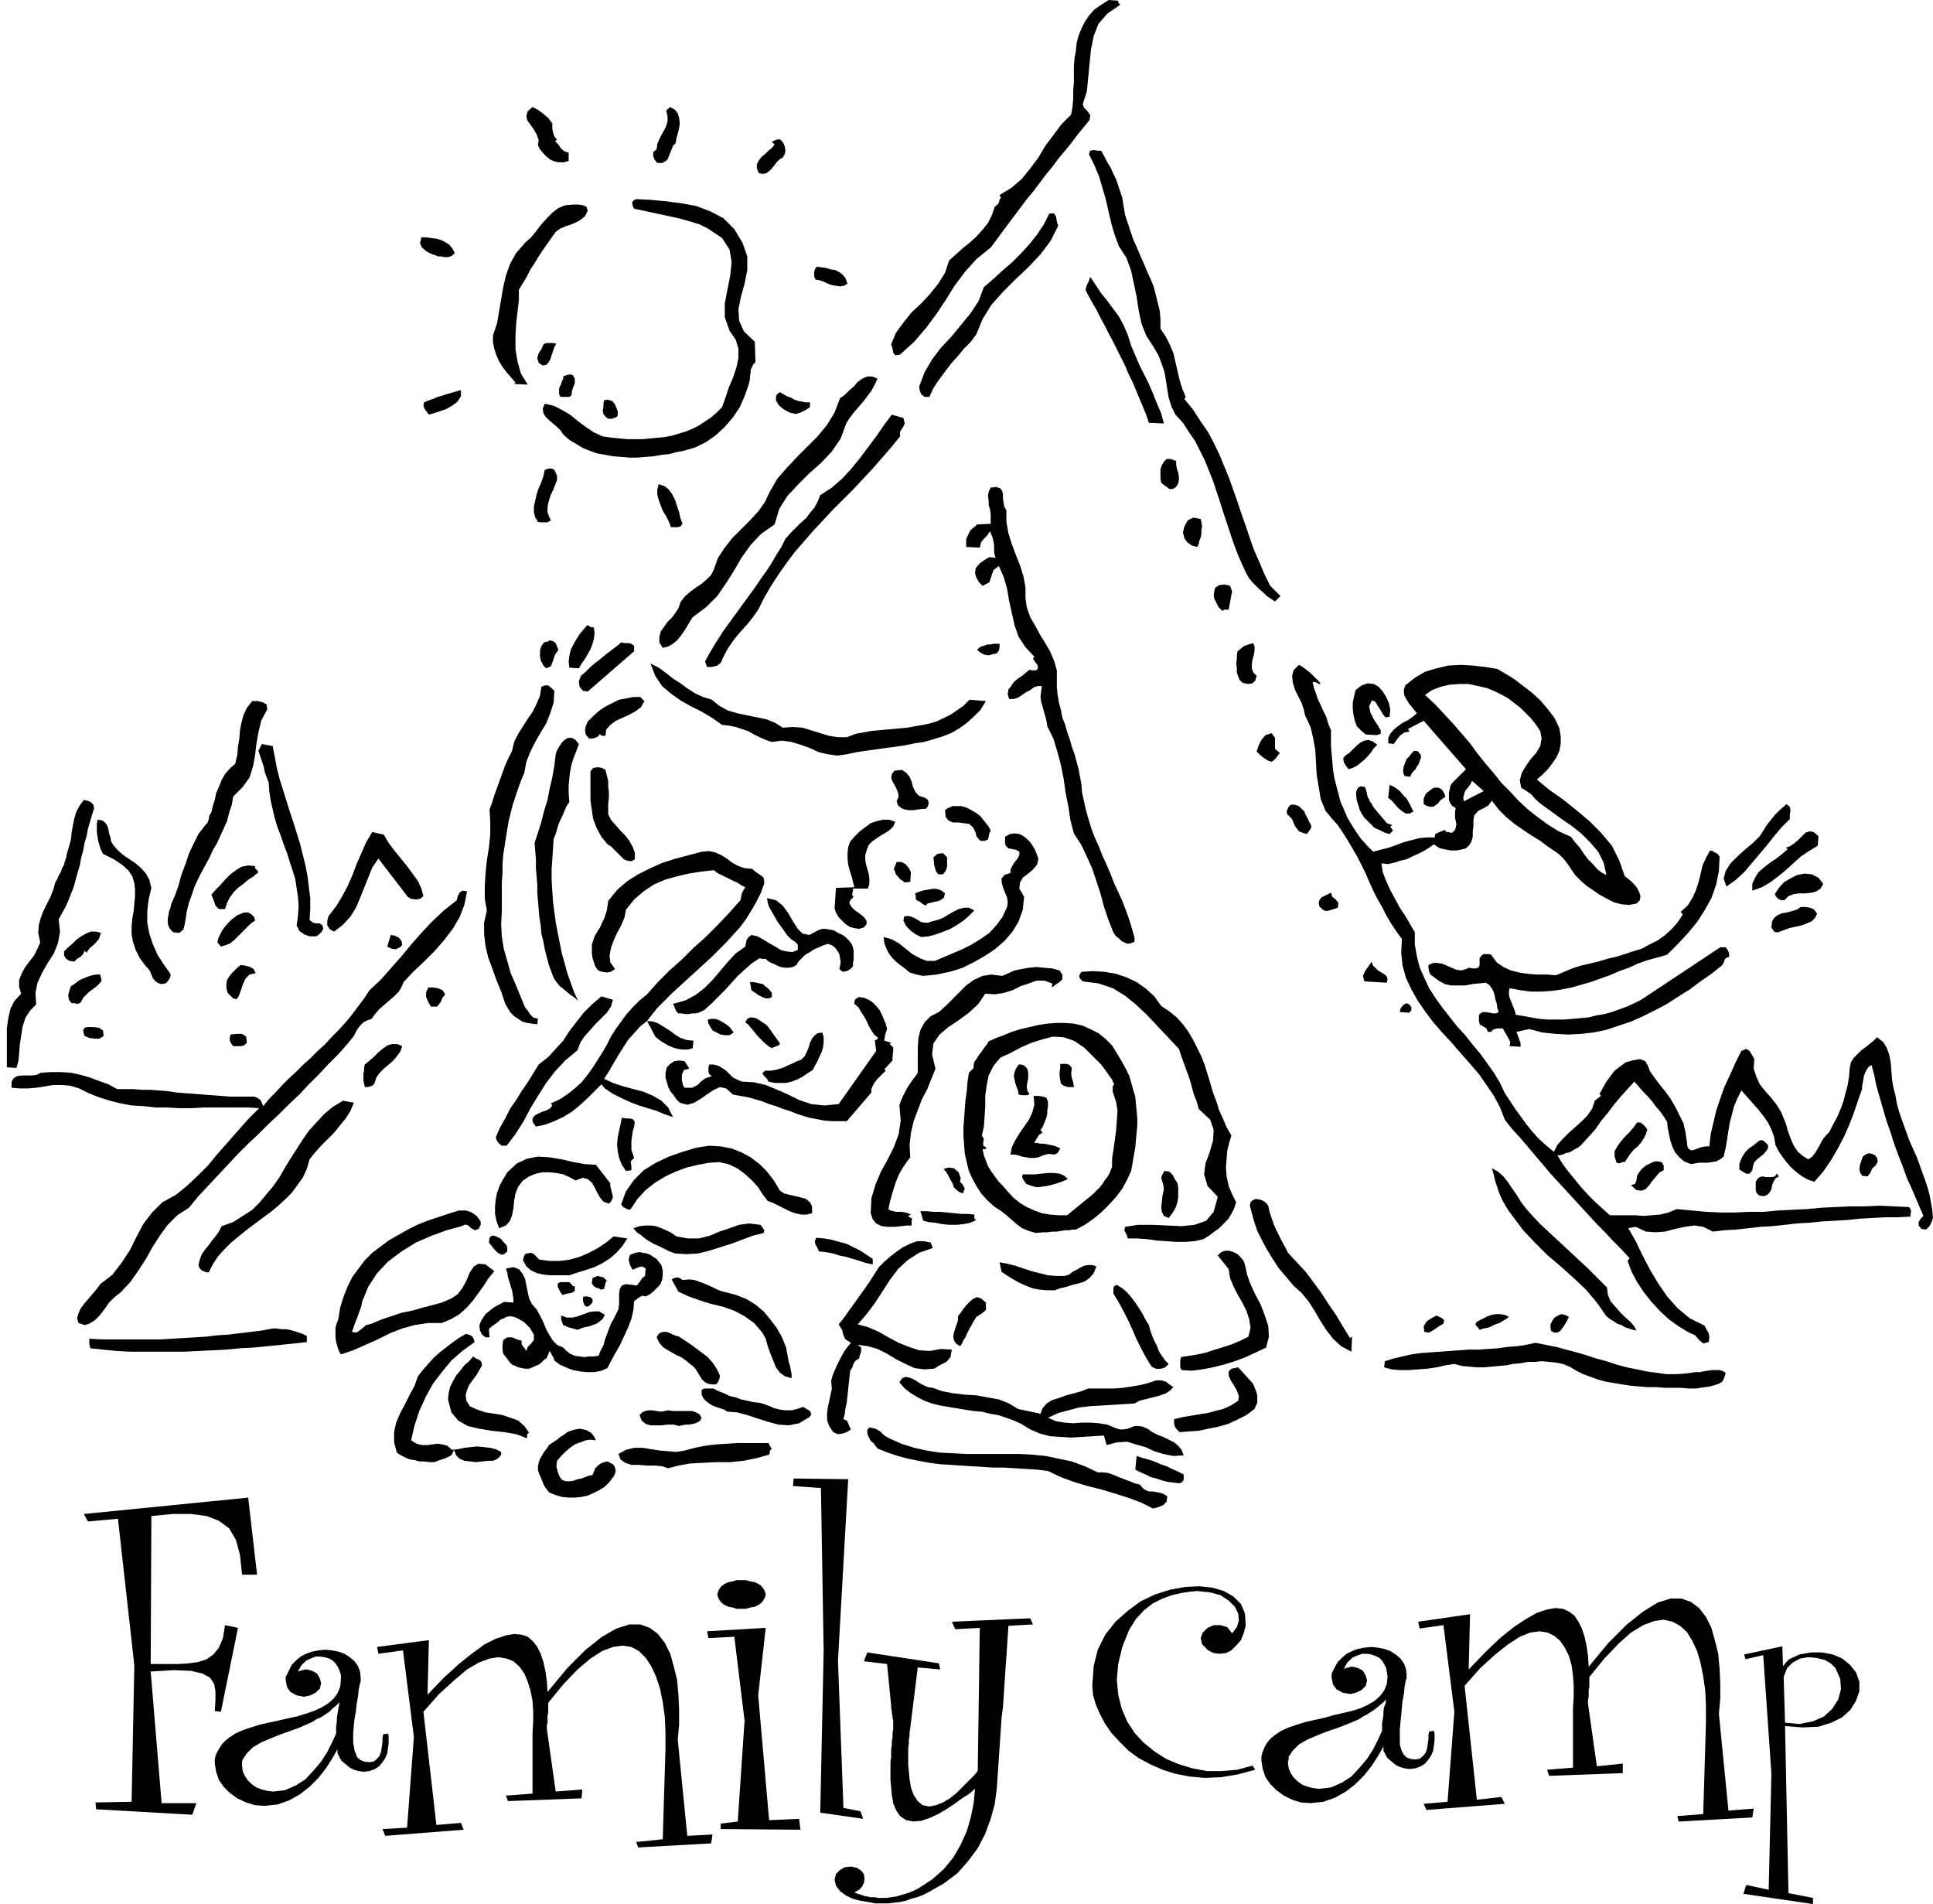
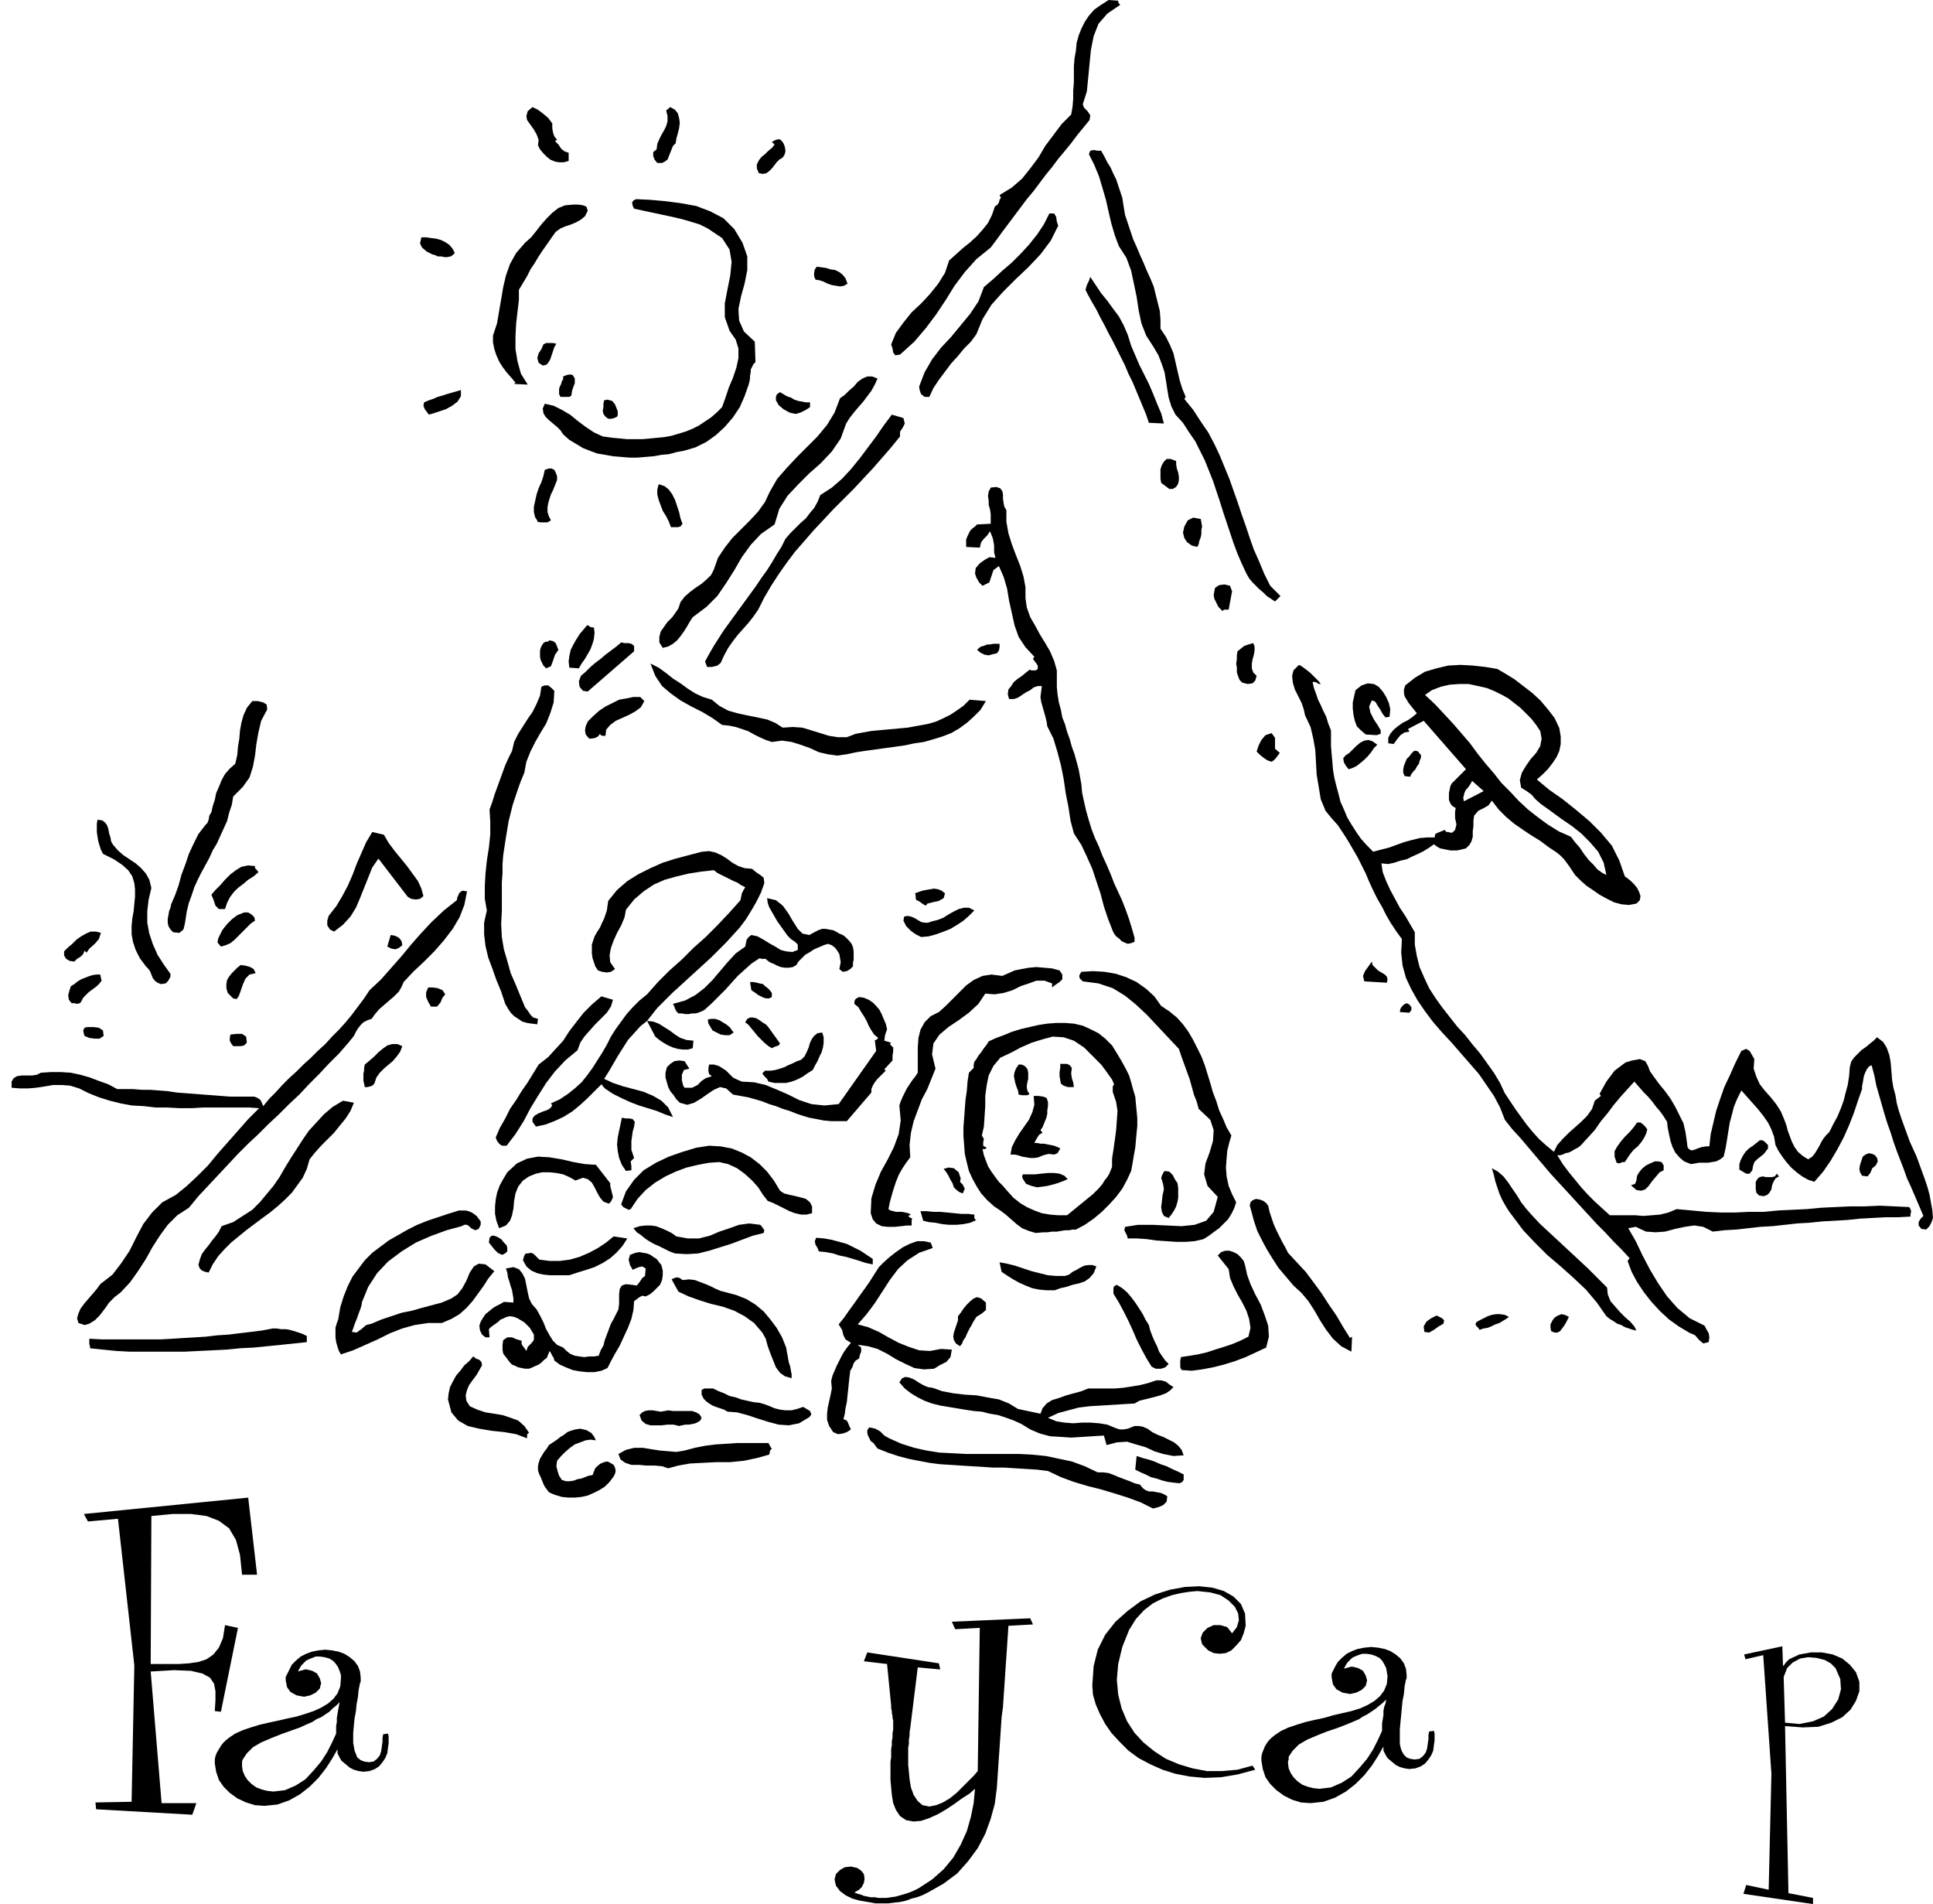
<svg xmlns="http://www.w3.org/2000/svg" width="272.16" height="2.792in" fill-rule="evenodd" stroke-linecap="round" preserveAspectRatio="none" viewBox="0 0 2835 2792">
  <style>.brush2{fill:#000}.pen1{stroke:none}</style>
  <path d="m355 2309-3-29-6-22-10-17-15-11-18-7-23-3h-27l-31 3-1 216v1h41l15-1 14-2 12-4 10-7 8-10 6-14 3-19 19 4-25 123-9-1 1-16v-13l-2-11-6-9-11-6-17-4-25-1-34 2 16 193h51l-6 17-141-8-1-10 53-1 4-200-24-215-44 4-6-11 241-24 13 113h-22zm178 289-7-1-7-2-6-3-6-5-6-5-3-5-3-6v-6l-8 14-9 14-11 14-13 13-14 11-16 9-17 6-19 2-14-1-13-4-13-6-11-8-9-9-7-10-4-12-2-12v-6l1-5 2-5 3-5 3-5 3-4 4-4 5-4 9-6 11-5 12-4 13-4 13-3 14-3 13-3 14-3 13-4 12-4 11-5 10-6 8-7 6-8 4-10 1-11v-6l-2-6-2-5-4-6-4-4-5-3-7-2-7-1h-6l-5 2-5 2-4 2-4 4-3 3-3 5-2 4 3-1 4-1 3-1h3l8 2 7 4 4 7 2 7-2 8-6 6-8 4-9 2-11-2-9-5-5-7-2-10v-5l1-2 4-8 4-8 6-6 7-6 8-4 8-3 10-2 10-1 10 1 10 2 8 3 8 5 7 6 5 7 3 8 1 9v6l-1 2-2 10-1 10-2 11-1 10-2 11-1 10-1 11v15l1 5 1 6 2 5 2 5 5 4 5 2 7 1 7-1 5-4 4-5 2-6 1-7 1-7v-6l1-5 7-1 1 4v10l-1 7-1 8-3 7-4 6-5 6-6 4-8 3-9 1zm-82-70-11 5-14 5-14 5-15 6-14 6-12 7-9 9-6 9-1 3v7l1 7 3 7 4 6 6 6 7 5 8 3 8 2 9 1 17-2 16-7 14-9 12-13 11-13 9-14 7-14 6-13v-11l1-6v-6l1-6 1-6 1-5 1-6-5 5-5 4-5 5-6 4-6 4-7 3-6 4-7 3z" class="pen1 brush2" />
-   <path d="m1043 2703-107 6-3-8 39-4 4-133v-24l-1-23-3-21-4-20-6-18-7-15-8-12-10-10-11-6-13-2-14 2-16 6-17 11-19 16-21 22-22 27v14l-1 5v10l-1 4v5l13 92 39-3-1 13-108 4-3-8 39-3v-89l1-16v-16l-1-15-3-15-4-13-5-12-7-10-9-8-10-4-12-2-13 2-16 6-17 10-19 16-22 20-23 26 19 166 36-3 4 10-115 9-4-10 36-2 10-133-16-127-36 5-2-10 76-10-2 80 24-25 22-20 20-16 18-13 16-8 15-5 12-2 11 1 9 3 8 7 6 8 5 10 4 12 3 14 2 14 1 16 29-35 27-27 24-19 21-12 19-6h16l14 5 12 9 10 13 8 16 5 18 5 20 2 22 1 22v22l-2 22 14 141 37-2-2 13zm44-344h-7l-6-2-6-1-6-3-4-3-3-4-2-4-1-4 1-4 2-4 3-4 4-3 6-3 6-1 6-2h14l7 2 6 1 6 3 4 3 3 4 2 4 1 4-1 4-2 4-3 4-4 3-6 3-6 1-7 2h-7zm-30 323v-8l25-3 10-148-15-123-38 2-2-10 86-5-11 99 16 183 44-2 2 16-117-1zm146-24 5-237-4-239-41-3 1-11 80 1-15 266 8 216 25 5 4 11-63-9z" class="pen1 brush2" />
  <path d="m1479 2384-1 15-1 15-1 15-1 14-1 15-1 15-1 15-1 15-2 15-1 15-1 15-1 15-1 14-1 15-1 15-1 15-3 23-6 22-8 22-11 21-14 19-16 18-20 15-23 13-8 4-8 3-8 2-8 3-9 2-9 1-8 1h-19l-11-2-12-2-11-3-10-5-8-6-6-8-2-9 2-8 6-6 7-4 9-1 9 2 6 4 4 5 1 7-1 6-3 6-4 4-7 4 5 2 4 1 5 2 5 1 5 1h6l5 1h12l7-1 7-1 7-2 7-2 6-2 7-3 6-3 20-13 17-15 14-17 11-19 9-20 6-21 4-20 2-21-8 7-11 7-11 8-12 8-12 7-13 6-12 4-11 1-11-2-9-6-6-9-4-10-2-12-1-11-1-11v-27l1-6v-12l1-6v-6l1-5v-6l1-6v-13l-1-4v-3l-1-4v-3l-1-4v-4l-6-61-34-4 5-13 105 16 2 9-33-3-11 89-1 6v5l-1 6v6l-1 6v25l1 10 1 11 2 12 4 11 6 9 7 6 10 2 10-2 10-4 10-6 10-8 9-9 9-9 7-7 6-7 3-210-36 2-5-11 115-5 4 9-36 2zm123 87 2-28 6-24 11-22 15-19 18-16 19-14 21-10 22-7 22-4 21-1 19 2 17 5 14 8 11 11 6 14 1 18-3 11-4 10-7 8-7 7-8 4-9 1-9-1-8-4-9-9-2-9 3-8 7-7 9-4h10l10 3 7 9 7-9 3-10-1-10-5-10-9-9-12-8-15-4-19-2-11 1-13 2-13 3-14 5-14 7-13 10-12 13-10 16-10 25-6 25-2 23 2 22 5 20 8 19 11 17 13 14 16 13 17 11 19 8 20 6 21 4h22l23-2 22-6 4 6-26 7-24 4-24 1-22-2-21-4-19-6-18-8-17-9-15-11-13-13-12-13-9-13-8-15-6-14-4-14-1-14zm465 123-7-1-7-2-6-3-6-5-6-5-3-5-3-6v-6l-8 14-9 14-11 14-13 13-14 11-16 9-17 6-19 2-14-1-13-4-12-6-11-8-9-9-7-10-4-12-2-12v-6l1-5 2-5 2-5 3-5 3-4 4-4 5-4 9-6 11-5 12-4 13-4 13-3 14-3 14-4 13-3 13-3 13-4 11-5 10-6 8-7 6-8 4-10 1-11-1-6-1-6-3-6-3-5-4-4-6-3-6-2-7-1h-6l-6 2-5 2-4 2-4 4-3 3-3 5-2 4 3-1 4-1 3-1h3l8 2 7 4 4 7 2 7-2 8-6 6-8 4-9 2-11-2-9-5-5-7-2-10v-6l1-2 4-8 4-7 6-6 7-6 8-4 8-3 10-2 10-1 10 1 10 2 8 3 8 5 7 6 5 7 3 8 1 9v5l-1 2-2 10-1 11-2 10-1 10-1 11-1 10-1 11v21l1 5 2 6 3 5 4 4 5 2 7 1 7-1 5-4 4-5 2-6 1-7 1-7v-6l1-5 7-1 1 4v10l-1 7-1 8-3 7-4 6-5 6-6 4-8 3-9 1zm-81-70-12 5-13 5-15 5-15 6-14 6-12 7-9 9-6 9v4l-1 3v2l1 8 3 7 4 6 6 6 7 5 8 3 8 2 9 1 17-2 16-7 14-9 12-13 11-13 9-14 7-14 6-13v-11l1-6 1-6v-6l1-6 2-5 1-6-5 5-5 4-6 5-6 4-6 4-6 3-6 4-7 3z" class="pen1 brush2" />
-   <path d="m2570 2665-108 6-2-8 38-3 4-134v-24l-1-23-3-21-4-20-5-17-7-15-8-13-10-9-11-6-13-3-14 2-16 6-18 11-18 16-21 22-22 27v15l-1 4v10l-1 5v5l13 92 38-4v14l-108 4-3-9 38-3v-88l1-16v-16l-1-15-2-15-4-14-6-12-7-10-8-7-10-5-12-2-14 2-15 6-17 11-19 15-22 20-23 26 18 167 36-4 5 10-115 9-4-9 35-3 10-132-16-127-35 5-2-10 76-11-2 81 24-25 22-21 20-16 18-12 16-9 15-5 12-2 11 1 9 4 8 6 6 9 5 10 4 12 3 14 2 14 1 16 29-35 27-27 24-19 21-13 19-6h16l14 5 12 9 10 13 8 16 5 18 5 20 2 22 1 22v22l-2 22 14 142 37-3-2 13z" class="pen1 brush2" />
  <path d="m2618 2531 5 245 36 7v9l-102-15 4-13 33 7 4-170-12-174-26 6-2-7 56-12 1 29 2-2 2-3 2-2 3-3 15-7 17-3h16l16 3 14 6 11 9 9 11 5 14v14l-5 14-8 13-12 11-16 8-19 6-23 1-26-2zm-2-72 2 67 21 2 20-4 16-7 12-11 9-14 4-15-1-15-7-16-7-7-9-5-12-3-12-1-12 2-11 6-8 8-5 13zM1640 1v2l1 2 1 1 1 1-19 13-13 15-7 18-4 20-2 20-2 21-2 20-6 19 2 5 5 5 4 6-1 7-9 11-9 11-9 12-9 11-10 12-9 12-9 11-9 12-9 12-10 12-9 12-9 12-9 12-9 12-8 11-9 12-21 17-17 19-15 20-13 21-14 21-15 20-17 20-21 19-7 1-3-4-1-6-2-6 7-17 11-15 12-15 14-13 13-14 12-15 10-16 6-18 10-9 10-9 10-8 10-9 9-10 8-10 6-12 4-12 4-3 2-3 1-4 2-3-2-4 18-11 15-13 12-15 12-16 10-17 12-16 12-16 14-14 2-11 1-12v-12l1-12V97l1-12 2-11 1-11 3-11 4-10 5-10 6-9 8-9 10-7 11-7 14 1zM991 210l-4 4-2 5-2 5-2 5-2 5-4 3-4 2h-7l-4-5-2-5v-6l5-4 1-8 3-7 3-6 4-7 3-6 2-7v-8l-2-8 6-5 7 4 4 5 2 7 1 7-1 8-2 8-2 7-1 7zm-181-29v7l1 6 2 6 4 5-3 2 5 5 4 6 5 4 6 2v12l-7 2h-7l-6-1-7-3-5-4-5-5-5-6-3-6 1-8-3-8-4-7-5-7-5-7-1-6 2-7 7-6 8 4 8 6 7 6 6 8zm836 109 2 13 2 12 4 12 4 12 4 12 5 11 5 12 5 11 5 12 5 11 5 12 3 12 3 12 3 12 1 13v13l8 12 6 12 5 12 3 13 3 13 3 13 4 13 5 12-2 3 13 16 11 17 11 16 9 17 8 17 7 17 7 17 6 17 6 17 6 18 6 17 6 18 6 17 8 18 7 17 9 18 15 15-8 8-6-4-6-4-5-5-6-5-5-5-5-5-5-6-4-7-7-15-6-14-6-16-5-15-5-15-5-15-5-16-5-15-5-15-6-15-6-15-7-14-7-14-9-13-9-14-11-12-6-12-4-13-2-12-2-13-2-12-4-12-5-13-7-12-11-17-7-18-4-19-3-20-4-19-4-19-7-19-11-17-6-16-5-17-4-17-4-18-5-17-5-17-7-17-8-16 2-5 5-1 6 1h5l5 9 4 8 5 8 4 9 4 8 3 9 3 9 3 9zm-498-59-5 3-4 4-3 4-4 5-4 4-4 3-5 1-6-1-3-7v-6l3-6 4-5 5-4 5-5 5-4 4-5-4-4 6-3 5-1 3 2 3 4 2 5 1 6-1 5-3 5zm404 100-11 22-15 20-18 19-19 18-18 18-17 19-13 21-9 22-8 11-10 10-9 11-10 11-9 12-9 12-8 12-6 13h-7l-5-4-2-5-1-6 8-21 11-19 13-17 15-16 14-17 14-17 12-18 8-21 14-12 13-12 14-12 13-13 12-13 12-15 10-15 8-16h7l3 5 1 7 2 6zm-463 25 7 20v20l-4 20-5 18-4 19 1 17 7 16 16 15 1 30-3 3-2 4-2 4v4l-1 5v4l-1 5-1 4-6 17-7 16-10 15-12 14-13 12-14 10-16 8-17 5-11 2-11 3-11 1-11 2-12 1-12 1h-12l-12-1-12-1-11-2-12-2-11-4-10-4-10-6-10-6-9-8-4-6-5-5-6-5-6-5-5-5-3-5-1-7 3-7 13 3 12 6 12 7 11 9 12 9 12 8 13 6 15 2 11 1 10 1h22l11-1 10-1 11-1 11-2 10-3 10-3 10-4 10-5 9-6 9-6 8-7 8-8 5-14 5-15 6-14 5-15 3-14v-14l-4-13-9-13-7-20v-20l4-21 4-20 2-20-3-18-11-17-21-14-12-6-13-4-14-4-13-3-14-3-14-3-14-3-14-3-2-4-1-5 2-3 4-2 21 1 22 2 23 3 22 4 21 8 19 10 16 16 12 20zm-227-47-4 8-6 5-7 4-7 3-9 3-7 3-7 5-5 7-7 10-7 10-6 9-6 10-6 9-5 10-6 10-6 10v15l-2 17-2 17-1 19v19l3 18 5 18 10 16-20-1 2-2-6-7-7-8-6-8-5-8-4-9-3-9-2-10v-10l6-18 3-18 3-17 3-18 4-17 6-17 9-16 13-15 9-8 8-10 7-9 8-9 8-8 9-7 10-4 12-1h7l7 1 5 2 2 6zm797 198 6 14 6 14 7 14 7 14 6 14 6 15 6 14 4 15-22-1-4-12-5-12-5-12-5-12-5-12-6-12-5-12-6-12-6-12-6-12-6-11-6-12-6-11-6-12-7-12-6-11-3-6 2-7 3-6 2-6 8 12 8 12 9 11 8 11 9 12 7 13 6 14 5 16zM667 371l-3 3-3 2-5 1h-4l-5-1h-5l-4-2-4-1-8-4-7-6-3-6 2-9h7l7 1 8 1 7 2 6 3 6 4 5 6 3 6zm576 45-5 3-6 1-6-1-6-1-6-2-6-3-6-2-6-1-2-5v-5l1-5 3-4 7 1 7 1 6 2 7 1 6 3 5 4 4 5 3 8zm-427 88-3 5-2 6-2 6-2 6-3 5-3 3-5 1-6-4-2-7 2-7 4-6 3-7 4-2h10l5 1zm471 51-4 9-5 9-6 8-6 8-7 8-6 7-7 9-5 8-8 22-13 19-16 17-17 15-16 16-16 17-12 19-7 23-20 14-15 16-13 18-11 19-12 19-13 19-16 16-20 15-4 6-4 7-5 8-5 7-5 6-6 5-7 4-8 2-5-8v-8l2-8 5-7 5-7 7-7 5-7 4-6 3-9 6-8 8-7 8-6 9-6 8-7 6-6 4-8 6-17 10-15 11-14 13-13 13-13 12-13 10-14 7-15 11-19 14-16 15-16 15-15 15-15 14-17 11-18 8-21 7-5 6-6 7-6 6-7 7-5 7-3h7l8 3z" class="pen1 brush2" />
  <path d="m838 580-3 2h-13l-2-4v-8l1-3 2-4 1-4 2-3v-4l5-2 5-1 4 1 3 5v7l-2 5-2 6-1 7zm350 10v7l-6 4-8 4-7 2-9-2-9-5-7-6-4-7v-5l1-3 2-2 3-2 5 3 5 3 6 2 5 3 6 2 6 1 5 1h6zm137 23 2 8-3 6-4 6v7l-13 16-13 15-14 16-14 15-14 15-15 15-15 15-14 15-15 16-13 15-14 16-12 16-12 17-11 17-10 17-9 18-7 10-7 9-8 9-8 9-7 9-7 10-6 11-5 11-5 4-8 2h-7l-3-8 6-11 7-12 7-11 7-11 8-11 8-11 8-11 8-11 8-11 8-11 8-12 8-11 7-11 7-12 7-11 6-12 7-8 8-8 7-7 8-7 6-8 6-7 5-9 4-10 17-11 15-13 13-14 13-16 12-16 12-16 11-16 12-16 17 5zm-649-41v9l-5 8-8 6-9 5-6 2-6 2-6 2-7 2-3-4-3-4-2-5 1-5 7-3 6-2 7-3 7-2 6-2 7-2 7-2 7-2zm230 31v6l-1 2-4 2-4 1h-5l-4-3-3-4-1-5 1-5v-5l1-5 5-1 7 2 4 5 2 5 2 5zm819 73v5l1 6 2 6 1 6v5l-1 5-3 5-5 3h-5l-4-3-4-3-4-3-1-6v-14l2-6 3-5 4-4h6l8 3zm-249 72v17l3 17 5 16 6 16 6 15 5 16 3 16v16l2 14 5 14 7 12 7 13 8 13 7 12 6 14 4 14v24l1 11 2 12 3 11 2 11 4 10 3 11 4 11 3 11 4 11 3 11 3 11 2 11 2 11 1 12 3 14 3 13 4 14 4 13 5 13 6 13 5 13 6 13 6 14 5 13 6 13 6 13 5 13 5 14 4 13 4 14v6l-5 2-5 1-5-2-4-2-4-4-4-3-3-4-2-4-7-18-6-18-5-19-6-18-6-18-8-18-8-17-11-17-5-19-3-20-4-20-3-21-4-20-5-19-6-20-9-18-1-7-2-8-2-7-2-7-2-7-1-7 1-8 1-8h-6l-6 2-5 4-6 3-6 4-6 4-6 2h-7l-2-7 1-7 4-5 4-6 6-5 6-4 6-5 5-4 3 1h6l3-2v-5l-2-3-3-4-2-3 2-3-13-14-10-15-6-17-4-18-4-18-3-18-5-17-7-16-8 6-3 9-3 9-10 5-5-5-4-7-2-6 1-8 6-7 7-5 7-4 9 1-1-4-1-4v-10l-1-6-1-5-2-5-2-5-4 6-5 5-4 5-2 8-20-1v-11l2-5 2-4 2-4 3-3 4-3 3-3 20-1v-14l-1-7-2-7v-6l-1-7 1-6 3-6 8-1 6 2 3 4 1 5v6l1 7 1 5 3 5zm-663-34-2 5-3 6-2 6-2 7-1 6v7l2 6 3 6-5 3h-10l-5-1v-2l-1-1-1-2-1-1-2-8v-8l2-9 2-9 3-9 4-9 3-9 2-9 6-2h4l4 2 2 4 2 5v6l-2 5-2 5zm948 47 1 5 1 6-1 5v6l-1 5-2 5-1 5-2 4-8-2-7-5-4-6-2-8 2-9 5-9 8-4 11 2zm-760 7-3 4-4 1h-10l-3-8-4-8-5-8-3-8-3-8-2-8v-7l2-8 9 3 6 5 5 7 4 8 3 9 3 9 2 9 3 8zm806 99-5 27h-7l-2 2-3-3-3-3-2-4-2-4-2-4-1-5 1-6 1-5 6-4 8-1 8 2 3 8zm31 76 2 5v6l-1 6-2 7-1 6v7l2 6 5 5-2 7-4 4-7 1-8-2-4-4-2-5-2-6v-7l-1-6 1-6v-6l1-6 5-4 5-4 6-2 7-2z" class="pen1 brush2" />
  <path d="M1466 944v5l-1 5-3 4-5 1-7 2-6-1-6-3-5-4 3-3 3-2 4-1 5-2h4l5-1h9zm-595-24 1 8-1 9-2 7-3 8-4 7-4 7-5 7-4 7-14-1-1-9 1-8 2-9 4-8 4-7 5-8 5-6 6-7h2l2 2 3 1h3zm1168 120-1 11-6 1-4-5-4-7-4-6-1-2-2-3-2-1-3-1-4 9 2 9 5 10 6 9 4 7v5l-6 2-16-1-7-6-6-6-3-8-2-9-1-9v-9l2-9 2-9 9-7 9-3 9 1 7 4 6 7 5 8 4 9 2 9zM930 947v8l-68 59-7-1-5-6-1-8 3-8 7-6 7-7 7-6 8-6 7-6 8-6 8-6 7-6 5 1h6l4 1 4 3zm-111 6-5 7-3 9-3 8-7 3-4-4-2-4-2-4-1-5v-9l1-4 2-4 2-3 3-2h3l3-2 5 1 4 3 2 5 2 5zm225 73 11 9 13 7 14 4 14 3 15 3 14 3 12 5 11 7 15-1 14 1 13 4 13 4 13 4 13 2h13l13-5 11-2 11-2 10-1 11-1 11-1 11-1 11-1 11-2 11-2 10-2 10-3 11-5 10-5 9-6 10-7 9-9 24 2-8 13-10 10-10 9-11 8-12 7-13 5-13 4-14 4-14 2-14 3-14 2-15 2-14 2-15 2-13 2-14 3-14 2-14-2-13-3-13-6-14-5-13-4-14-2-15 2-9-3-9-4-8-4-9-5-9-3-9-3-10-2-10-1-14-10-15-9-16-8-16-9-14-10-13-11-10-15-7-18 12 6 11 8 10 8 11 7 11 8 11 7 11 5 13 4zm-231-13-1 17-5 16-6 15-8 13-8 14-7 14-6 15-3 16-5 12-4 11-4 12-4 12-3 12-3 12-2 12-2 12-2 13-2 13-1 13v13l-1 14v42l-1 19 1 19 3 18 5 17 5 18 7 16 7 17 7 17 4 5 4 6 4 4 7 2-1 8-8-1-7-1-7-2-6-4-6-4-5-5-4-6-4-7-6-18-7-17-6-17-6-16-4-17-2-17v-17l4-18-3-17v-19l1-18 2-19 3-19 2-19v-19l-1-18 4-11 3-10 4-11 4-11 4-11 4-11 5-11 5-10 3-13 6-12 7-11 7-11 7-10 6-12 5-12 2-13 5-2h5l5 4 4 4zm1064 91-3 4-3 4-3 3-3 2-6-2-6-4-5-4-5-5 3-9 4-8 6-7 9-3 5 7v16l7 6zm143-12-5 5-4 6-5 6-5 5-6 5-5 4-6 3-6 2-4-5-3-5-1-6 3-4 6-4 5-5 5-5 6-5 6-3 6-1 6 2 7 5zm-1075-64-5 9-8 6-9 5-11 5-9 4-8 6-6 7-1 9h-4l-3-1-1-2-3 4-4 2-5 1h-4l-5-6-1-6 1-6 3-7 8-8 9-8 9-6 10-5 10-5 11-2 10-2h10l6 6zm1139 79v4l-2 5-1 4-3 4-2 4-3 3-3 4-2 4-8-1-2-5v-5l1-5 2-5 2-5 4-4 3-4 4-4h3l3 1 2 3 2 2z" class="pen1 brush2" />
  <path d="m2287 1068 2 12v11l-2 10-4 9-6 9-7 9-8 8-8 7 18 15 20 14 20 16 19 16 17 17 16 19 11 22 8 23 4 3 5 4 5 5 4 5 3 6 2 6-1 6-5 5-11 2-11-1-11-3-10-5-11-6-10-7-9-6-8-7-4-4-5-5-4-6-4-6-5-7-4-5-5-5-5-4-12-8-12-9-13-8-12-8-13-9-12-10-11-11-10-13-5 7-7 4-8 4-6 7-1 7v8l-1 8v8l-2 7-3 5-5 5-8 2-5 1h-10l-5-1-5-1-5-1-5-3-4-3-7 5-8 5-8 4-9 4-8 4-9 2-9 3-9 2-10-1 2 13 5 13 6 13 7 13 7 13 8 12 7 12 7 12v18l3 17 4 16 7 16 7 15 9 14 10 14 11 14 11 14 12 13 11 14 11 13 10 14 10 14 9 15 7 15 8 12 8 12 8 11 8 11 9 11 9 10 10 9 12 10 5-10 8-9 9-9 9-8 9-8 9-9 7-10 4-12 9-7-2-3 5-9 5-9 6-8 6-8 8-6 8-6 10-3 11-2 8 3 4 7 3 8 5 7 8 11 9 11 8 11 7 12 6 12 6 12 3 13 2 14 1 8 2 3 4 2 4-1 5-2 6-2 6-1h5l2-18 4-17 4-17 6-18 6-17 8-17 8-18 9-18 7-3 5 3 3 5 4 7-1 14 4 12 5 11 8 10 8 9 8 10 7 11 5 12 3 8 2 8 3 8 3 8 4 8 5 7 7 6 8 5 6-4 4-5 3-5 3-5 3-6 3-5 4-5 5-5 6-12 6-11 5-12 4-11 3-12 3-11 2-13 1-13 2-8 4-6 6-6 5-5 7-5 6-5 5-4 5-5 9 7 5 8 4 11 2 11 1 12 1 13 2 12 3 11 2 12 3 11 4 12 4 11 4 11 4 11 5 11 5 11 4 11 4 11 4 11 4 12 3 11 2 11 2 11 1 12-2 6-3 6-5 5-7-1-4-5v-5l3-5 4-4-6-14-6-14-6-14-6-13-5-14-5-13-5-13-5-14-4-13-5-14-4-13-4-14-4-14-4-14-3-15-4-15-4 2-3 4-2 4-2 5-1 5-1 6-1 5v4l-6 17-6 18-7 18-8 18-9 17-10 17-11 16-13 15-9-3-9-5-8-6-8-7-7-8-6-8-6-9-4-8-2-12-4-11-5-10-7-10-8-10-8-9-8-9-8-9-6 12-5 12-3 12-3 11-2 12-2 13-2 12-3 13-5 4-6 3-6 1-6 1h-13l-6 1-6 1-10-4-7-6-6-7-4-8-3-9-2-9-2-10-1-9-5-8-5-7-6-7-6-8-6-7-7-7-6-7-7-8-10 11-10 11-10 12-9 12-10 12-9 13-10 11-11 12-4 3-4 2-5 3-4 2-5 1-4 2-4 1h-4l8 13 9 12 9 11 9 11 10 11 10 10 11 10 11 10h37l12 1 13-1 12-1 12-3 12-5 22 2 21 2 22 1h21l21-1h21l21-2 21-1 21-1 21-2 21-1 22-1h21l22-1 21 1 22 1 2 3 1 4-1 3v4l-19 1h-18l-19 1-18 1-19 2-18 1-18 1-19 2-18 1-18 2-18 2-18 1-18 2-17 2-18 1-17 2-14-7-13-2-14 2-14 3-15 4-14 1-14-1-15-7-11 2 11 19 10 21 11 21 12 20 13 19 15 17 18 15 22 11 3 6 3 5 1 6-1 7-8 2-6-5-6-7-9-4-15-9-14-10-13-12-13-14-11-14-10-15-8-15-6-16 3-4-12-13-12-12-12-13-12-12-11-12-12-13-11-12-11-12-12-13-11-12-11-13-11-13-11-13-11-13-12-13-11-14-7-18-9-17-11-16-11-16-13-15-14-16-13-15-14-15-13-15-12-16-11-16-9-16-8-17-5-18-2-19 1-20-8-11-8-12-7-12-6-12-7-12-6-12-6-13-5-12-6-12-6-12-7-12-7-12-7-11-8-12-9-10-9-11-7-17-3-18-3-18-1-18-1-18-3-17-4-17-8-17-2-9-3-9-5-10-5-10-3-10-1-10 2-8 8-8 4 2 4 3 4 3 5 4 4 4 4 4 4 4 3 4h-3l-3-2-3-1h-3l2 9 3 8 3 9 4 8 4 9 4 8 3 10 4 10v23l1 12 1 11 1 12 2 12 3 12 3 11 3 12 5 11 5 12 6 10 7 11 7 10 9 10 9 9 11-3 12-3 11-4 11-4 11-3 12-3 11-1h11l1-5 4-2 5-2 5-2 2 3h3l3 1h3l4-4 1-4 1-4-1-5-1-4v-10l1-5-5-3-3-4-2-5v-10l1-5 1-5 2-4 21-21-62-71-23 12 2 4-7 1-6 4-5 6-5 7-8-1v-8l3-6 5-6 6-5 7-5 8-4 7-5 6-5-4-5-4-5-4-5-3-5-3-5-1-5v-5l2-6 14-11 15-9 17-5 17-4 18-1 18 1 18 2 18 3 12 7 13 8 13 10 13 10 12 11 11 13 10 13 7 15zm-94-54-12-5-13-3-14-3h-14l-14 1-13 3-13 5-10 7 15 14 13 14 13 14 13 15 12 14 11 15 12 15 12 14 11 14 13 13 12 13 14 13 14 11 15 11 16 10 18 8 6 8 7 8 6 9 7 9 7 7 6 7 7 5 6 3-4-18-8-16-12-14-13-13-14-11-16-11-15-11-14-10-8-7-6-7-7-5-8-5-2-11 3-11 6-10 7-10 8-9 6-10 2-11-2-11-6-9-7-9-8-8-8-8-9-7-9-7-9-5-10-5zm-17 146-17-15-2 4-2 3-2 3-3 3-2 4-1 4-1 4 1 5 29-15zM392 1040l-9 17-4 17-3 17-2 17-3 16-5 16-10 14-14 14-2 12-4 12-3 12-5 11-5 11-5 11-6 10-5 11-6 11-6 11-5 10-5 11-4 12-4 11-3 12-2 13-1 6-2 8-6 5-9-1-4-4-3-5-1-5v-6l1-5 1-6 2-5 1-5 6-14 5-14 4-15 6-16 5-15 7-15 7-14 10-13 3-3 2-5 1-6 3-5 2-9 3-9 2-10 4-9 4-10 5-9 7-8 8-7 3-13 1-12 2-12 1-12 2-11 3-11 5-11 8-10h8l8 2 5 3 1 7z" class="pen1 brush2" />
-   <path d="m2625 1201-12 12-11 13-11 14-11 13-11 13-11 13-12 11-14 10-4-12 3-11 7-11 10-10 11-10 12-10 10-10 7-11 3-5 4-5 4-5 4-5 4-4 4-4 5-4 4-4 5 4 1 5-1 7v6zm-552-11-6 3h-5l-5-3-5-4-4-4-4-5-4-4-4-3 2-19 5 2 5 3 5 4 5 6 5 5 4 7 3 6 3 6zm47-22-4 3-4 3-3 4-4 3-3 2h-4l-5-1-5-3v-8l3-7 6-5 6-4h7l5 3 3 5 2 5zm-102 20 5 6 6 7 5 6 8 3-3 2 4 6-5 5-7-2-8-4-7-3-5-5-5-5-5-5-4-6-3-6-2-7-2-6-1-7v-6l2-5 4-3 7 1 2 6 1 5 1 4 2 3 1 3 3 4 2 4 4 5zm-1169-97-4 11-4 10-3 10-2 10-1 9-1 11v11l1 13-4 6-3 7-3 7-3 6-3 7-2 7-2 7-3 7-1 15-1 15-1 15v16l1 15 1 16 2 15 2 15 3 16 3 15 3 15 4 14 4 15 5 14 5 14 6 13-5-5-6-4-5-4-6-5-5-4-5-6-4-6-3-8-4-11-3-11-3-12-2-11-3-12-1-12-2-12-1-12-1-12-1-12v-12l-1-12-1-12v-13l-1-12-1-12 5-15 5-16 4-16 5-16 3-16 4-17 3-17 2-17 2-6 3-5 4-6 4-4 5-3h6l5 3 5 6zm508 79 4 3 1 4-1 5-3 4h-5l-7 1-6 1h-7l-6-1-5-2-5-4-2-6 3-7-1-6-2-5-3-6-3-5-2-6 1-5 4-5 11-1 6 4 5 6 3 7 2 8 4 8 5 5 9 3zm1310 56-1 14-13 8-12 8-11 10-11 10-11 9-12 9-12 7-14 5v-10l4-9 5-8 8-7 9-7 9-6 9-7 8-7-3-2 6-2 6-4 6-5 6-6 5-5 6-2 6 1 7 6zm-744-16v4l-2 3-2 3-3 3-11-4-6-8-4-10-7-7-1-3 1-4 2-4 3-3h6l6 2 4 4 4 4 2 5 3 5 2 5 3 5zM400 1094l3 16 3 16 4 16 5 16 5 16 5 16 5 15 5 16 5 16 4 16 4 16 3 16 2 16 2 16v16l-1 16 5 4 5 1h5l4 3 1 5-2 4-4 4-4 3h-10l-8-3-7-5-4-8 2-14 1-14-1-14-2-13-2-13-4-13-4-12-4-13-5-13-4-12-5-13-4-13-3-13-3-13-2-13-1-14-2-5-2-5-2-6-1-6-2-6-2-6-2-6-2-6 5-10 16 3zm492 100 4 8 7 8 7 8 7 7 6 8 5 9 3 8v10l-5 3-6-1-5-2-4-4-5-5-5-5-5-5-5-3-9-11-7-13-5-13-2-13-2-14v-43l4-5 7-1 6 1 5 3 2 8 2 8v8l1 8v9l-1 8v16zm1630 62-1 21-4 20-7 20-10 18-11 17-14 17-15 16-15 15-14 4-15 4-14 5-13 6-14 5-14 6-14 5-14 5-14 4-14 4-15 3-14 2-15 1h-16l-15-2-16-3-1 5v4l1 5 2 5 2 5 2 5 2 5 1 5 12 2 11 2 12 2 12 1h24l12-1 12-1 11-1 12-3 12-2 11-3 11-4 11-4 11-5 10-5 116-77h8l3 4 2 5v5l-5 2-2 3-1 4-3 4-15 12-16 11-16 12-16 10-17 11-17 9-18 9-18 8-18 6-18 6-19 4-18 2-19 1-19-1-19-2-19-5-19 4 2 5 2 6 2 5v6l-16-1 1-6-3-6-4-7-4-7h-8l-4 1-4 2v2h-6l-2-5-5-3-5-3-1-6v-7l2-3 4-2h4l6 1 5 1h4l4-2-2-6-1-7-2-6-1-6-2-6-3-5-3-4-5-3-10 1-10 1-10 2h-21l-9-2-9-5-8-6-4-3-2-4-1-5v-5l7-3h6l7 1 7 3 7 3 7 3 7 1 7-2 4-2 6 1h5l4-2 1-3v-10l3-4 3-2h8l3 1 8 11 10 7 11 5 12 3 13 2 14 1h14l13 1 12-5 12-5 12-4 13-3 13-3 13-4 13-3 13-4 12-4 13-4 11-6 12-6 10-7 10-9 9-10 8-12-3-4 10-9 7-11 5-11 4-12 3-12 3-13 5-11 6-11 4 1 3 2 4 2 3 4zm-1069-38-2 4-1 5-1 4-5 2h-6l-3-3-3-4-1-5-4-8-6-5-8-1-8-1h-8l-6-3-4-5-1-10 4-3 3-1 4-2h13l3 1 4 1 6 3 5 3 5 3 5 4 4 5 4 5 4 5 3 6zm1221 78-4 7-6 4-7 2-9 1h-9l-8 1-8 3-6 6h-5l-4-2-3-3-2-4 6-9 7-8 10-6 10-5 11-2 10 1 10 5 7 9zm-1361-91-3 7-5 5-6 4-7 4-6 4-7 5-5 5-3 8-2 7v7l1 6 2 7 2 7 1 7v8l-2 7h-22v3l-1 4v3l2 2-2 2-2 2-2 3v3l3 5 5 5 6 4 5 4 4 4 2 4v4l-4 5-7 2-7-1-7-2-6-4-5-5-5-5-4-7-2-6 2-30 27-1-2-8-2-8-3-9-2-8-1-9v-8l1-9 3-8 6-7 8-8 8-6 8-6 9-3 9-2h9l9 3zm205 41 5 13-2 9-6 7-7 6-8 6-4 7-1 9 7 12-2 19-6 17-9 15-12 14-14 12-15 10-16 9-16 8-9 3-10 3-10 2-9 2-10 1-10 1-10-2-10-3-7-6-7-5-6-5-6-6-5-7-3-6-3-8-1-9 11 3 11 6 10 8 10 8 11 6 10 4h12l12-5 14-6 14-6 14-7 13-8 13-9 10-11 9-12 7-15 1-7-1-7-3-7-3-8-2-7v-6l4-5 9-3v-5l3-6 4-6 4-5 2-5v-4l-5-3-11-2-4-4-1-4v-9l7-4 7-1 7 1 6 3 5 4 5 5 4 6 3 5zm1147 94-3 6-5 5-7 3-8 3-9 2-9 2-8 3-8 3h-3l-3-1-2-3-2-3 1-9 3-5 5-4 7-3 7-1 7-2 7-2 6-4h7l7 1 6 3 4 6zm-1276-83v14l-2 6-4 5h-7l-3-4-2-6-1-4-1-11 6-5 8-1 6 6zm-1251-72-3 10-3 10-3 10-2 11-3 10-2 11-3 11-2 11-3 10-3 11-3 11-4 10-4 10-4 9-5 9-5 9 2 18-3 17-6 15-9 14-8 14-7 15-3 15 1 17-9 9-7 11-4 13-2 13-2 13-1 13-1 11-3 10-14-1v-57l2-14 3-14 6-12 10-11-3-10v-10l4-10 5-9 6-8 7-9 5-10 4-9-3-14 1-12 3-11 4-10 5-10 5-10 4-10 3-11 3-5 2-5 3-5 2-6 3-5 1-5 2-5 1-6 3-10 3-11 1-10 2-11 2-10 3-10 5-9 6-8 5 1 5 2 4 4 1 5zm1198 94-1 14-8 1-7-5-6-7-3-8 4-10h7l6 3 5 6 3 6zm626 52-6 2-6 2-6 1-5-3-4-4-1-5 1-4 3-4 14-7 2 6 5 4 4 5-1 7z" class="pen1 brush2" />
  <path d="m1103 1274 6 5 6 4 5 4 1 8-5 14-7 14-7 12-8 13-9 12-10 11-10 11-11 11-11 11-11 10-12 11-11 10-12 11-11 10-11 11-11 11-15 19 9 1 8 3 8 5 8 5 8 6 8 5 9 3 10 1-1 11-7 2h-8l-7-1-7-2-7-3-7-4-6-4-6-5-12-23-10 8-9 10-9 10-7 11-7 11-7 12-7 12-7 11 13 6 15 5 15 4 15 4 14 6 12 7 10 10 7 14-12-4-12-5-13-4-13-4-13-5-13-6-12-6-12-8-5-6-10 10-11 11-11 10-11 9-13 8-13 6-13 5-14 3-5-7v-5l3-4 5-3 7-3 6-2 5-3 3-4-2-3 13-6 12-8 10-8 10-9 8-10 8-11 7-11 7-11 7-12 6-12 7-11 8-11 8-11 9-10 10-10 11-9 16-18 17-17 18-16 17-17 18-16 17-17 17-18 17-19 1-5 1-5 2-4 3-5-6-3-6-4-5-2-6-3-6-3-6-3-6-3-5-4-18 2-19 3-17 4-18 5-16 7-15 10-14 12-12 15-2 11-5 12-6 11-5 11-4 11-2 11 1 10 7 10-6 4-6 1-7-1-6-2-4-6-2-6-2-6-1-7v-13l2-6 2-6 4-7 4-6 3-7 3-6 2-6 2-6 1-7 1-7 13-16 15-13 16-10 18-9 18-8 19-6 19-5 19-5 11-1 9 2 9 4 8 5 8 6 9 5 9 3 11 1zm-540-50 7 12 9 12 9 11 9 11 8 11 8 11 5 11 3 11-5 4-6 1-7-1-5-3-43-56-9 13-6 15-6 15-6 15-6 14-8 13-11 12-13 10-6-3-4-6v-7l2-7 11-14 9-15 8-15 7-16 6-16 7-16 7-16 9-15 17 4zm-397 15 7 8 8 7 9 6 9 6 8 7 7 8 5 9 3 12-4 17-2 17v17l3 16 5 15 7 16 9 14 10 14v4l-2 4-2 3-3 3-7 1-5-2-4-3-3-4-2-5-2-5-3-4-3-3-9-12-6-12-4-12-2-11v-12l1-11 2-11 1-11 1-10v-11l-1-9-3-10-6-9-9-8-12-8-16-8-3-6-2-6-2-7-1-6-1-7v-12l1-6 7 1 4 3 3 4 2 6 1 6 2 6 1 6 3 5zm1220 71-2 7-7 4-9 2-8 2-2 3-4-2-4-3-3-2-3-1-1-3v-4l-1-3 5-2 6-2 5-1 6-1 6-1 6 1 5 2 5 4zm43 25-8 8-8 7-9 6-10 6-10 4-11 4-11 3-11 1-8-4-7-5-7-7-4-8 1-6 5-1 5 1 5 2 5 3 5 3 5 1h5l6-2 8-2 8-3 8-5 7-4 8-4 8-2h7l8 4z" class="pen1 brush2" />
  <path d="m1200 1364 6-2h5l5 1 6 1 4 2 5 3 5 2 4 3 5 5 4 5 2 5 1 6v12l-1 5v5l-4 4-5 3-6 1-5-4 1-5 1-5-1-6-1-6-3-5-3-4-5-4-6-2-6 2-7 3-7 3-6 4-7 4-5 5-5 5-3 5-5 3-6 1h-6l-6-1-5-2-6-3-5-2-4-3-2-2h-6l-3-1-12 8-10 9-10 9-9 10-9 10-10 10-10 10-11 10-4 2-5 2-4 1h-5l-5 1h-5l-5-1h-5l-3-3-2-4-1-3-2-4 18-5 15-8 13-10 12-12 11-13 11-13 12-13 14-10 1-5 1-5 3-4 4-3 9 2 9 5 8 5 9 5 8 5 8 2 9 1 8-3v-8l-4-4-6-4-5-5-5-7-5-7-5-7-4-7-4-7-4-7-2-6-1-7 13 3 10 8 8 11 7 12 7 11 7 7 10 2 13-7zm-826-94v3l1 1 2 2 2 3-7 6-8 5-7 6-8 6-6 6-6 8-4 8-3 9h-9l-5-5-3-9-3-7 6-7 7-7 7-8 8-8 8-6 8-5 10-2 10 1zm311 37-4 20-7 18-10 17-13 17-14 16-15 15-16 15-14 15-3 7-4 7-7 7-7 6-7 6-8 7-6 7-5 7-6 2-6 3-4 4-4 5-3 5-3 6-4 5-4 5-14 16-15 15-14 15-15 15-14 15-15 14-15 15-15 14-15 15-15 14-15 15-14 15-15 16-14 15-15 16-14 17-17 11-14 14-11 15-11 17-10 18-11 17-12 17-14 15-9 7-8 8-7 10-7 9-7 7-8 5-7 2-9-3-2-7 2-7 3-7 6-8 6-7 6-7 6-7 5-7 18-14 13-17 12-18 10-20 10-19 13-17 15-15 20-11 16-13 16-15 15-15 14-17 15-17 15-17 15-17 16-16-15-1h-67l-17 1h-18l-18-1h-17l-17-2-18-1-16-3-16-4-16-5-15-6-14-7-13-4-12-1H78l-12 2-13 2-12 1H29l-12-1v-9l3-5 5-3 7-1h15l7-1 6-3 15-1h14l15 1 14 3 14 4 13 5 14 5 13 7h23l13 1h12l13 1 13 1 13 2 13 1 13 1 13 1 13 1 13 1 13 1h36l5 2 4 3 2 4 2 5 9-11 10-10 9-10 10-10 11-10 10-10 11-10 10-10 11-10 10-11 10-10 10-11 9-11 9-12 9-12 8-12 17-16 15-17 15-17 14-17 15-17 15-16 18-17 19-15 1-5 3-6 4-3 7 1zm1349 134-33-2-2-8 3-7 5-7 5-7 1 5 4 4 4 4 5 3 5 3 3 3 1 4-1 5zm-1660-91-6 4-6 6-6 6-6 6-6 6-6 5-7 3-7 2-5-6 1-6 3-6 3-6 3-4 4-5 3-3 4-4 4-3 4-3 5-2 5-2h6l5 3 4 4 1 5zm1184 79v7l-4 4-6 4-5 4v-6l-11-4h-12l-11 4-12 4-12 6-13 4-13 2-14-1-10 15-14 13-15 11-15 10-13 11-9 13-2 16 5 21-6 15-6 15-8 15-6 16-6 16-4 17-2 18 1 18-6 8-6 9-5 9-4 10-3 9-3 10-3 11-2 10 3 2 4 1 4 1h9l5 1 4 1 4 2-4 2 2 2 2 1 2 1-1 2v8h-7l-8 1-10 1h-10l-9-1-8-4-5-6-3-9 1-22 6-20 8-19 10-18 9-18 7-19 3-20-2-22 2-6 3-7 3-6 3-6 4-6 4-6 4-5 4-6v-37l1-14 3-12 6-11 9-9 12-6 10-9 10-10 10-10 10-10 11-8 13-6 13-2 16 2 9-4 9-4 10-2 11-2 11-1 11 1 12 1 11 3 4 6zm145 46 12 8 11 9 9 10 8 11 7 12 6 12 6 12 5 13 4 13 4 13 4 14 5 13 4 13 6 13 5 12 7 12-3 10-3 12-1 12-1 13 1 13 3 14 5 12 6 12-3 9-4 8-5 8-6 6-7 7-7 5-8 6-8 5-13 3-13 1h-14l-14-1-15-1-14-2-14-1h-14l-1-4-2-4-2-4 1-5 19-3h21l22 1 21 1 19-2 17-6 11-13 6-22-15-16-5-17 2-16 6-16 5-17 1-16-5-15-17-16-3-11-4-10-3-11-3-11-4-11-4-11-4-11-4-12-16-17-16-17-15-16-16-15-16-13-18-11-21-7-23-3-4-4-1-2v-3l3-5 17-1 17 1 17 3 15 5 15 7 14 10 12 11 10 14z" class="pen1 brush2" />
  <path d="m590 1386-5 4-5 2-6-1-6-3 5-17 6 1 6 3 4 5 1 6zm1477 99-14-1 1-5 2-3 3-3 4-2 4 2 3 4v4l-3 4zM148 1368l-3 9-6 7-8 7-4 6-3-3-2 5-4 4-5 3-4 4-7-1-5-3-3-5v-6l6-6 6-5 6-6 7-5 7-4 7-3h8l7 2zm984 88v6l-4 2h-4l-4-1-4-2-4-2-4-3-3-2-3-2-2-12h5l5 1 4 1 5 1 3 3 4 3 3 3 3 4zm167 45 2 8-3 9-1 8 10 3-2 2 5 5v6l-1 6v7l-12 13 2 2-3 3-3 3-4 4-3 3-3 4-3 5-2 5v5l-36 42h-23l-11-1-10-2-11-2-10-3-9-3-10-4-10-3-10-4-10-3-10-4-10-3-11-3-11-2-11-2-10-9-9-2-9 4-9 6-10 7-10 6-10 3-11-3-5-5-4-6-5-6-3-6-2-7-2-7v-7l2-8 5-5 6-4 7-1 8 1 7 11-8 2-3 7v8l2 8 2 3h11l8-4 6-6 6-4 9-3-4-3-1-4v-5l1-5h7l7 2 5 3 6 4 5 5 5 5 6 3 7 3 18 1 17 4 17 7 16 7 16 8 18 6 19 2 21-2 55-78-2-16h2l1-1 1-1 1-1-6-5-4-6-4-7-3-7-4-7-4-6-4-7-6-5v-3l1-3 2-2 4-2 7 1 7 3 6 4 5 5 5 6 3 6 3 7 3 7zm-924-74-9 2-6 6-4 9-3 9-3 8-3 4-5-1-8-8-2-7v-6l1-6 3-5 4-5 4-4 4-4 5-4 7 1 7 2 5 3 3 6zm524 39-3 10-6 9-8 8-9 9-8 9-8 9-6 9-4 11-18 15-15 16-13 17-12 19-11 18-10 19-12 19-13 17h-7l-4-3-3-4-2-5 6-14 8-14 7-14 9-13 8-13 9-13 8-13 8-13 14-11 11-12 11-12 9-14 10-13 11-14 12-12 14-12 17 5zm-246-8-4 5-3 7-5 6h-9l-4-7-3-7v-7l3-7h7l7 1 7 3 4 6z" class="pen1 brush2" />
  <path d="m1144 1530-2 3-3 1-3 1-4 2-5-3-6-5-5-5-5-5-4-5-5-6-4-5-5-4 3-5 4-2h4l5 1 5 3 4 3 5 3 3 3 18 25zm495 16 6 10 6 11 5 10 3 10 3 11 3 10 1 11 1 10 1 11v11l-1 10-1 11-1 11-2 11-2 12-2 11-6 13-7 13-9 12-10 11-11 11-12 10-13 9-13 7h-5l-5 1h-6l-6 1-6 1h-7l-7 1h-6l-11 1-10-3-10-4-8-6-8-7-8-7-8-6-9-6-10-9-9-10-7-11-6-11-5-11-3-12-3-13-1-13-1-13v-13l1-13 1-14 1-13 2-14 1-13 2-13 3-3 2-2 2-2v-5l1-4 3-4 3-5 4-5 4-6 4-5 3-5 11-5 11-4 12-5 13-4 13-3 13-3 13-2 13-1h13l13 1 13 3 11 5 12 6 10 8 10 10 8 13zm-49-10-15-10-15-5-16-1-15 4-16 5-16 7-15 8-15 7-10 12-7 14-3 15-2 15v15l-1 15-1 15-3 13 3 5-1 5v5l5 3-1 1-1 1h-4l2 9 3 8 3 8 5 8 5 7 6 8 6 6 6 7 9 10 10 8 10 6 11 5 11 4 12 2 12 1h13l38-31 5-5 4-4 5-6 3-5 4-5 3-5 2-5 2-5v-12l2-13 2-14 2-15 1-14 1-14-2-13-4-12-1-3v-8l2-3-3-7-5-7-5-7-6-8-7-7-6-6-6-6-6-6zm-1441-98-3 4-4 4-4 3-4 3-4 3-4 4-4 4-3 6-2 2-4 1-4-1h-4l-4-5-1-7 2-7 2-6 5-3 5-4 5-3 5-2 5-2 6-2 6-1h6l2 9zm927 76-6 4h-6l-7-1-6-3-6-3-3-5-3-5-1-6 5-1h6l6 2 5 3 5 3 5 4 3 4 3 4zm130 0 2 7v8l-1 7-2 7-3 6-3 7-4 7-3 6-8 5-7 5-8 4-8 3-8 2h-17l-9-2-2-4-4-4-3-4 4-4h8l7-1 7-2 6-2 6-3 7-3 6-3 6-2 5-5 3-6 3-7 2-7 3-6 3-4 5-4 7-1z" class="pen1 brush2" />
  <path d="m1572 1566-1 8 1 7 2 6 1 7h-9l-6-2-4-3-1-5-1-6v-6l1-6v-6h10l4 2 3 4zm-65 2 1 5v9l-1 4-1 5v4l1 5 3 4-3 2h-8l-5-1-1-6-2-5-2-6-1-5-1-5 1-6 2-5 4-6h4l3 1 3 2 3 4zm909 88-2 7-3 6-4 6-5 6-6 5-5 6-4 6-4 6h-3l-3 1-2 1-4-1-3-9v-8l4-7 5-7 6-7 7-7 6-7 5-7h5l4 3 3 3 3 4zM362 1529l-4 4-5 1h-11l-3-4-2-4v-4l1-5 9-1h8l6 4 1 9zm228 5-3 8-5 7-6 7-6 5-7 6-6 6-5 7-3 9-3 3-3 1-4 1h-4l-1-5-1-4v-11l1-4v-4l1-5 6-5 7-6 7-7 6-5 7-5 7-2h8l7 3zm-438-15-6 4h-7l-8-1-7-3-1-3-1-5 2-4 4-1h9l8 1 6 4 1 8zm2441 160v5l-3 4-3 4-5 4-5 4-4 4-2 6-1 6-4 5h-5l-5-3-5-3v-8l2-6 3-6 4-6 5-5 6-4 5-4 5-4h4l3 2 2 2 3 3zm-1056-63v6l-1 6v5l-1 5-2 5-2 5-2 5-3 4 3 4-5 3-2 3-3 5-2 4h4l5 1h5l5 1 5 1 5 1 5 2 4 2-4 7-5 2-8-1-8 2-7 3-6 1h-6l-6-1-6-1-6-2-5-1h-6l2-11 5-10 6-10 7-10 7-10 5-11 3-11-1-13h7l7 1 5 2 2 6zm1214 93-5 4-3 7-4 5-8-1-3-5-1-5 1-6 2-6 2-6 4-3 5-2 5 1 4 2 3 4 1 5-3 6zm-311 7-6 3-5 6-6 7-5 7-5 5-6 2-7-1-8-7 6-2 2-5 1-7 3-5 4-5 6-5 6-3 7-3h5l5 1 3 5v7zm169 9-5 3-3 5-2 5-1 6-3 5-3 3-5 2-7-1-4-4-1-5v-11l3-5 3-2 4-1 5 1h9l4-1 3-4 3 4zm-364 55 13 14 14 13 14 13 14 13 14 13 15 14 14 14 14 14 1 10 4 10 7 8 7 8 8 8 7 6 6 7 3 6-5-1-6-2-6-2-5-3-6-2-6-4-5-3-5-4-14-20-16-19-18-17-19-17-20-17-18-18-17-18-15-20-6-8-5-8-5-9-4-9-3-9-3-9-2-9-3-10 9 5 8 7 7 9 6 9 7 10 6 10 7 9 7 8zM931 1645l-1 7-2 7-1 7-1 7v13l2 6 2 6-5 5 1 7v6l-8 1-6-9-4-10-2-10-1-10 1-10 2-10 2-9 2-10 6 1h5l5 1 3 4zm-412-28-5 12-7 11-9 11-8 10-10 10-9 9-9 10-8 10-4 14-6 13-8 11-8 11-10 10-11 10-11 9-11 8-12 9-12 9-11 9-11 9-10 10-9 10-8 12-6 12-5-1-5-2-3-3-2-5 2-8 3-8 5-7 5-6 5-7 5-6 5-7 4-8 17-6 14-9 14-9 11-11 10-12 10-12 9-13 8-14 8-13 9-14 9-14 9-13 11-12 11-12 13-11 15-9 16 3zm1208 118 1 7v14l-1 6-2 7-3 6-4 6-4 5-7-3-3-6-1-7 1-8 1-9 2-9-1-7-2-7-1-2 1-4 2-4 2-3 7 1 5 5 3 6 4 6zm-583 11 6 4 8 2 9 2 8 2 7 2 6 5 3 6v10l-8 2h-8l-9-2-8-3-8-4-8-4-8-4-8-3-7-9-7-11-9-10-11-10-11-8-13-6-13-3-15 1-16 3-17 4-16 6-15 7-15 9-14 11-12 13-10 15-3 1-4-2-4-2-3-4 7-19 12-17 14-14 18-11 19-9 20-7 20-6 19-3 17 1 16 3 15 6 13 7 13 10 11 11 10 13 9 15zm422-17-7 3-8 3-7 2-8 2-7 1-8 1-8-2-8-3-2-3-2-3-2-4 1-4h18l9-1 10-1h9l8 1 7 3 5 5zm-157-1-1 5 4 4 3 6-3 7-5-2-4-3-4-4-2-6-3-5-3-6-3-5-4-5 7-2 8 1 7 6 3 9zm451 40 2 9 3 9 3 9 4 9 4 8 4 8 5 9 4 8 13 14 13 14 12 16 11 15 11 17 11 16 10 17 10 16 3-2-1 22-15-8-12-11-10-13-9-14-8-14-9-14-10-12-12-11-11-13-11-13-9-14-8-13-7-13-7-14-5-15-4-15-2-7 1-5 3-3 5-2 6 1 5 2 4 3 3 4zm-965-33v4l1 4 1 4 1 4 1 4-1 3-2 4-3 3-8-3-5-6-4-7-4-8-4-7-6-5-7-2-11 4-9-5-9-4-10-2-10-1h-11l-9 2-10 4-9 6-7 9-4 10-2 11-1 11-2 10-3 8-6 7-10 4-4-11-2-10v-11l1-10 2-10 4-11 5-9 6-10 14-13 15-7 16-3 17 1 18 3 17 4 17 3 16 1 21 27zm534 46v5l1 2 2 1-9 4-10 2-10 1h-11l-10-1-10-2-10-1-8-2-4-14h9l10 1h10l11 1 10 1 10 1h10l9 1zm397 74 3 14 5 14 7 15 8 15 6 16 5 15 1 16-4 16-15 7-15 7-16 6-16 5-16 4-16 3-15 2-15-1-2-4v-10l1-5 13-2 12-2 13-3 12-4 13-4 12-4 12-5 12-6 3-13-2-13-4-12-6-12-7-12-6-12-5-12-2-13-16-20 5-5 6-2h6l6 2 6 3 5 5 4 5 2 6zm-706-47-16 4-16 6-16 6-16 5-16 5-16 4-17 1-17-1-8-3-8-4-8-4-7-3-7-4-6-4-6-5-6-4-5-6 9-3 9-1h8l7 1 8 3 7 3 8 4 7 5 17 3h16l16-4 14-6 15-5 14-5 15-2 16 2 2 2 2 3 2 3-1 4zm245 14 3 8-20 7-17 11-14 13-12 16-11 17-11 17-12 16-13 15 15 4 16 7 14 8 15 8 15 6 15 5 16 1 16-3 16 1-2 11-6 7-10 5-8 5-15 1-14-2-13-6-14-7-13-8-14-7-14-4-15-2 5 4v6l-2 5-1 5-5 3-3 4-2 6-3 5-1 8-1 9-1 10-1 9-1 10-2 9-1 8-2 8 5 2 2 4 2 5 2 4-6 4-6 2-7 1-7-3-6-9-3-9v-9l1-9 2-9 2-9 2-10-1-11 2-8 3-7 3-7 4-8 3-6 4-7 5-7 5-6-8-5-3-6-2-8-5-8 8-10 7-10 8-11 7-10 8-11 7-10 7-11 7-11 7-7 9-8 9-7 10-7 10-5 11-4h10l10 2zm-660-31v5l-3 6-5 2-6-3-3-3-3-2h-4l-4 2-22 6-22 8-23 10-21 13-20 15-16 17-13 20-9 22-1 6-2 6-2 5-2 6-2 5-2 5-2 6-2 5 7 1 7-5 7-6 8-2 14-6 15-5 15-5 15-3 14-4 15-4 15-4 14-6 9-6 7-9 6-11 5-12 6-9 7-4 10 1 13 10-9 11-7 11-8 11-8 11-9 10-10 9-12 7-14 6h-20l-20 3-18 5-18 7-18 9-18 8-18 8-18 6-3-5-2-6-2-7-1-7v-14l2-7 2-5 3-18 5-16 6-15 7-14 9-12 9-12 11-11 12-9 12-9 14-8 14-8 14-7 15-6 15-5 15-5 16-5h10l4 1 5 2 3 2 4 3 3 4 3 4zm575 55v8l-10-2-9-3-10-3-10-3-10-2-9-3-11-2-10-1-2-5-3-5-1-5 2-5 12 1 11 2 11 3 11 3 10 5 10 5 9 6 9 6zm328 11-4 10-6 7-7 5-9 3-9 2-9 3-9 2-8 3h-12l-11-1-10-2-10-4-9-4-9-5-8-5-9-6-3-14 11 2 12 3 12 4 12 4 12 3 12 3 12 1h13l6-2 5-4 6-3 5-3 6-3 6-1h6l6 2zm-688-41-7 11-9 10-9 8-11 7-12 6-12 4-13 4-12 4h-28l-10-1-9-2-9-4-7-6-5-9 1-4 1-3 2-3h3l5-1 4 2 4 4 4 4 15 2h15l15-2 14-4 14-6 13-7 12-8 11-9 20 3zm-176 14v5l-2 2-3 2-3 1-6-3-5-5-4-5-4-5 1-7 3-3h4l5 2 5 3 4 5 4 4 1 4z" class="pen1 brush2" />
  <path d="m970 1855 2 8v7l-1 7-3 7-5 5-5 5-5 4-6 3-5-1-4 2-4 3-4 3-1 13-3 13-5 13-6 13-6 13-7 12-6 11-5 10-9 4-10 2h-11l-10-1-11-2-10-4-9-4-8-6-1-4-2-3-2-4-2-3-2 5-2 5-4 3-4 4-4 3-5 2-4 2-5 2h-6l-5-1-5-1-4-2-5-2-3-3-3-4-3-4-4-5-1-6v-7l1-7 6-4h7l7 3 7 2v5l2 3 3 4 2 3 2-6 5-5 4-5v-8l-3-5-3-5-4-4-4-4-5-3-5-3-5-2-6-1-5 1-4 2-5 2-3 3-4 3-3 2-4 3-3 3 1 12h-6l-5-4-3-6-1-7 2-6 3-5 4-6 5-4 6-5 5-3 6-3 5-3 14 1v-6l-1-6-1-6-2-6-2-7-2-6-1-7-2-6 11-2 8 3 5 6 4 8 2 10 2 10 2 9 4 8 7 8 5 9 5 10 4 10 5 9 5 8 6 6 9 4 5 5 5 4 7 3 7 1 7 1 7-1h7l7-1 3-8 4-7 2-8 3-8 3-8 3-8 4-7 4-8 3-6 1-8v-15l1-7 3-5 6-2 9 1 7 1 4-5 4-6 4-3 1-11-5-3-5 1-5 2-4 2-4-7-2-8 2-7 8-3 6-1 5 1 6 1 5 2 4 3 5 3 3 4 4 5zm715 88 2 8 3 8 3 7 4 8 3 8 4 6 5 7 5 5-5 5-6 2h-8l-6-3-8-13-7-13-7-14-6-14-6-13-7-14-7-13-8-13v-8l1-3 4-2 8 5 7 6 6 7 6 8 6 9 5 8 4 8 5 8zm616-12-2 4-2 4-3 5-3 4-3 4-4 2h-4l-5-2-1-5v-5l3-6 3-4 5-3 5-2 5 1 6 3zm-88 0-4 3-5 3-5 3-6 2-6 3-5 2-6 1-6 2-2-3-3-3-1-2 1-3 5-3 6-3 6-3 6-2 6-1h6l7 1 6 3zm-96 10-7 4-7 5-7 4-7-1-1-8 4-7 7-5 8-4 4 2 4 2 3 3-1 5zm-1052-46 15 4 15 6 13 8 12 10 10 12 9 12 8 14 6 15 1 6 1 5 1 6 1 5 2 6 1 6 1 5v6l-10-3-7-5-6-8-4-10-4-10-4-11-3-11-5-9-12-14-14-10-15-8-17-6-17-4-16-5-17-6-15-7-10-18 4-2 4-1 4 1 4 3 10-1 8 1 8 3 8 3 7 3 8 4 7 3 8 2zm381 15v11l-6 5-8 5-5 8-2 4-3 5-2 4-2 4-2 5-3 4-2 5-3 4-6-4-3-5-1-5 1-6 2-6 2-6 2-6v-6l4-5 4-6 5-6 5-5 5-4 5-2 6 2 7 6z" class="pen1 brush2" />
-   <path d="m890 1878-2 3-1 5-1 4-5 1-3-2-4-1-3-2-3-4 1-8 7-3 9 2 5 5zm1597 134h6l5-1 6-1 6-1h11l5 1 5 3-2 7-3 6-5 3-6 2-7 2-7 1-7 1-6 1h-11l-12-1h-24l-12-1h-13l-12-1-12-1-13-2-12-2-12-2-11-3-11-4-11-4-10-5-10-6-10-4-10-2-10-1-11-1-10 1h-10l-11 2-11 1-10 2-11 1-11 1-11 1h-10l-11-1-11-1-11-3-13 2-13 3-14 2-13 1-14 1h-13l-12-1-11-3 1-9 13-4 13-3 13-3 14-2 14-1 14-1 14-1 14-1 14-1h14l15-1 14-1 14-2 14-1 13-2 14-3 15 3 15 3 15 4 15 4 14 4 15 5 15 4 15 5 15 4 15 3 14 3 15 2 14 2h15l14-1 14-2zM843 1886v7l-5 3-7 1-6 2-3-4-2-4-2-4v-5l4-2h13l2 2 2 2 1 2h3zm26 24-2 2-3 3-3 1-3-1-2-4-1-4v-4l1-2h5l5 1 3 3v5zm18 18-3 6-5 4-4 3-6 2-5 2-6 1-6 2-5 2-7-2-7-2-7-3-3-8v-6l8 3h9l8-2 8-3 8-3 7-1h8l8 5zm950 100 2 4 2 5 2 5 1 5v10l-2 4-2 5-12 9-14 7-13 6-14 4-15 3-14 3-14 1-14 1-4-4-3-4-1-5v-6l12-3 12-2 12-2 13-2 11-3 12-3 11-5 11-7 1-7-3-8-4-7-5-8-3-7v-6l4-4 10-2 21 23zm-781-11-1 5-2 5-3 3h-6l-6-1-5-3-4-4-3-5-3-5-3-5-4-4-4-3-6-5-7-5-7-3-7-4-7-4-6-4-5-6-4-8 3-5 3-2 4-1h5l5 2 4 2 5 2 4 1 9 6 9 6 8 6 8 6 8 6 7 8 6 9 5 10zm-360-49-18 13-16 14-14 17-13 17-11 20-9 20-7 21-5 22 8 5 8 2h7l8-1 8-1 7 1 7 2 7 6 9-1 9-2 9-1 10-1 10 1 9 1 8 2 8 4v4l-3 4-4 3-5 2h-7l-9 1-9 1-8-1-9-1-7-3-5-5-3-8-4 8-8 4-9 3-8 3h-7l-8-1h-7l-7-2-7-1-7-3-6-3-6-4-4-15v-15l3-14 6-14 7-13 7-14 7-13 5-14 7-9 8-9 8-9 9-8 9-7 9-7 10-7 10-6 5 1 5 3 2 4 1 4z" class="pen1 brush2" />
  <path d="m1721 2034-5 5-6 4-8 3-7 2-8 2-8 2-8 2-7 4-17 1-16 1-16 1-17 1-16 2-15 4-15 4-15 7 12 5 12 2 13 1 13-1h12l13 1 12 2 12 5 6 2h6l6-1 5-2 5-2h6l6 1 7 3 7 5 8 4 8 3 8 4 8 4 6 5 5 6 3 8-15 1-15-3-13-4-13-6-14-4-13-4-15 1-15 4-4-14-16 1-16 1-16 1-15-1-16-1-15-4-14-6-13-8-11-5-11-4-12-4-12-2-12-3-12-1-13-2-12-2-12-2-12-2-12-3-11-4-10-5-10-6-9-7-8-9 4-6 5-2 6 1 7 3 6 4 7 4 7 3 7 1 14 5 16 3 17 2 17 1 16 3 17 3 15 6 13 8 33 7 3-8 6-7 8-5 10-3 11-4 11-3 11-3 10-4h38l13-1 13-2 12-2 12-3 12-4h7l7 2 5 4 6 4zm-1271-75v9l-19 2-19 2-20 2-20 2-20 1-20 2-20 1-21 1-20 1h-81l-19-1-20-2-19-2v-3l-1-3v-8l18 1h87l17-1 16-1 17-1 16-1 17-2 16-1 16-2 17-2 16-2 16-3h6l6 1h7l6 1 7 2 6 2 6 2 6 3zm257 43-4 7-4 7-6 8-5 7-3 7-2 8 1 8 5 8 11 5 12 4 13 2 12 2 12 4 11 4 9 8 7 10-2 1-1 2v5l-16-6-17-3-19-2-18-3-17-4-14-8-10-12-5-19 1-9 2-9 4-8 5-9 6-7 6-8 7-6 6-7 4 3 5 2 3 3 1 5zm407 55 7 2 8 3 7 3 8 2 8 1h9l8-2 9-3 5 3 5 3 2 5-3 4-15 9-15 3-15-1-15-4-16-5-15-5-15-4-14-1-5-3-6-2-6-2-5-2-5-3-4-3-4-4-3-6v-7l4-2h13l8 4 8 3 8 4 9 2 8 3 9 2 9 2 9 1zm-85 22-2 4-3 2-4 2-4 1-6 1h-5l-5 1-4 1-8-2h-9l-9 1h-16l-7-2-6-5-3-8 4-4 4-2 5-1h6l6 1 6 1 6-1 5-1 7 1h28l6 2 5 3 3 5zm275 30 18 8 19 6 18 4 19 3 20 1 19 1h78l19 1 20 2 19 4 19 4 19 7 19 9h8l8 1 8 3 7 3 8 3 8 3 7 3 8 2 4 5 4 3 5 2h6l5 1 6 1 5 2 5 3-1 8-5 5-7 3-8 2-18-9-19-7-19-6-20-6-20-5-20-6-19-7-19-9-16-2-16-1-16-1-16-1h-16l-16-1-16-1-16-1-15-1-16-1-15-2-16-3-15-3-15-4-15-5-15-6-3-4-3-4-4-3-2-4-2-4-1-4v-4l3-4 9 2 7 4 6 6 7 4zm432 53v8l-2 3-4 2-9-1-8-1-8-2-9-3-8-2-8-4-7-3-8-4 2-20 9 3 8 2 9 3 9 4 9 3 8 4 9 4 8 4zm-862-50-8-1-7 1-8 3-8 3-7 5-7 6-6 6-6 7-1 8 2 8 2 6 4 6 6 2h6l6-1 5-2 6-1 5-2 5-2 6-1 2-5 2-5 4-4 4-3 5-2 5-1 4 2 5 3 2 4 1 5-1 4-2 4-3 4-3 4-4 4-3 3-8 5-8 4-9 4-9 2-10 1h-9l-10-1-10-3-5-2-4-2-3-4-3-4-2-4-2-5-2-5-2-4-2-6v-6l1-5 2-6 3-5 3-5 4-5 3-5 6-4 6-4 5-4 5-3 5-4 5-2 7-2 7-1 9 2 7 4 4 5 3 6zm258 13-2 1-1 2v2l-1 3-18 5-19 4-20 2h-20l-20 1-19 1-17 3-15 4-9-3-11-1h-12l-11-1h-11l-9-3-7-5-3-8 11-6 12-3h13l12 2 13 2 12 1 12 1 12-2 15-4 15-3 16-2 16-1 15-1h46l5 9z" class="pen1 brush2" />
</svg>